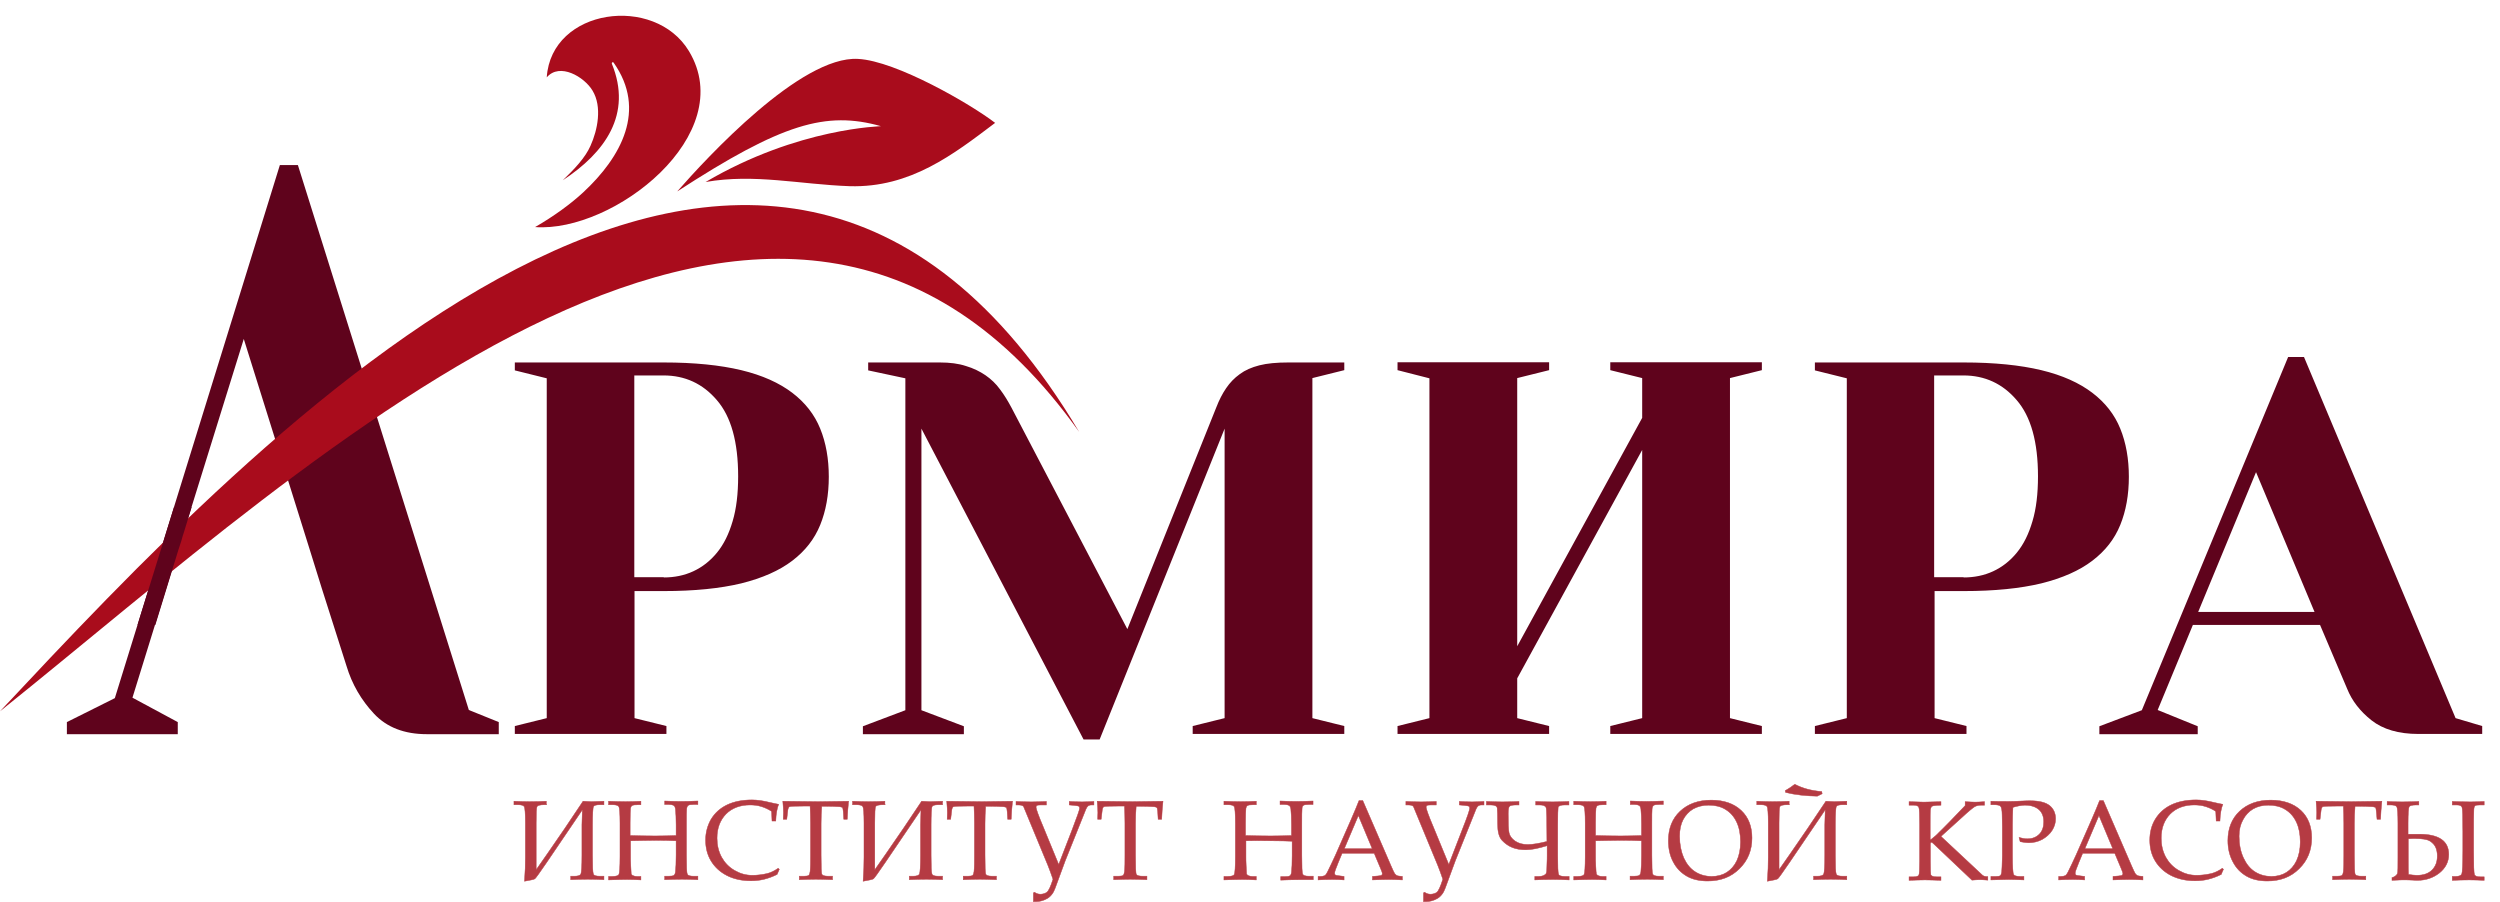
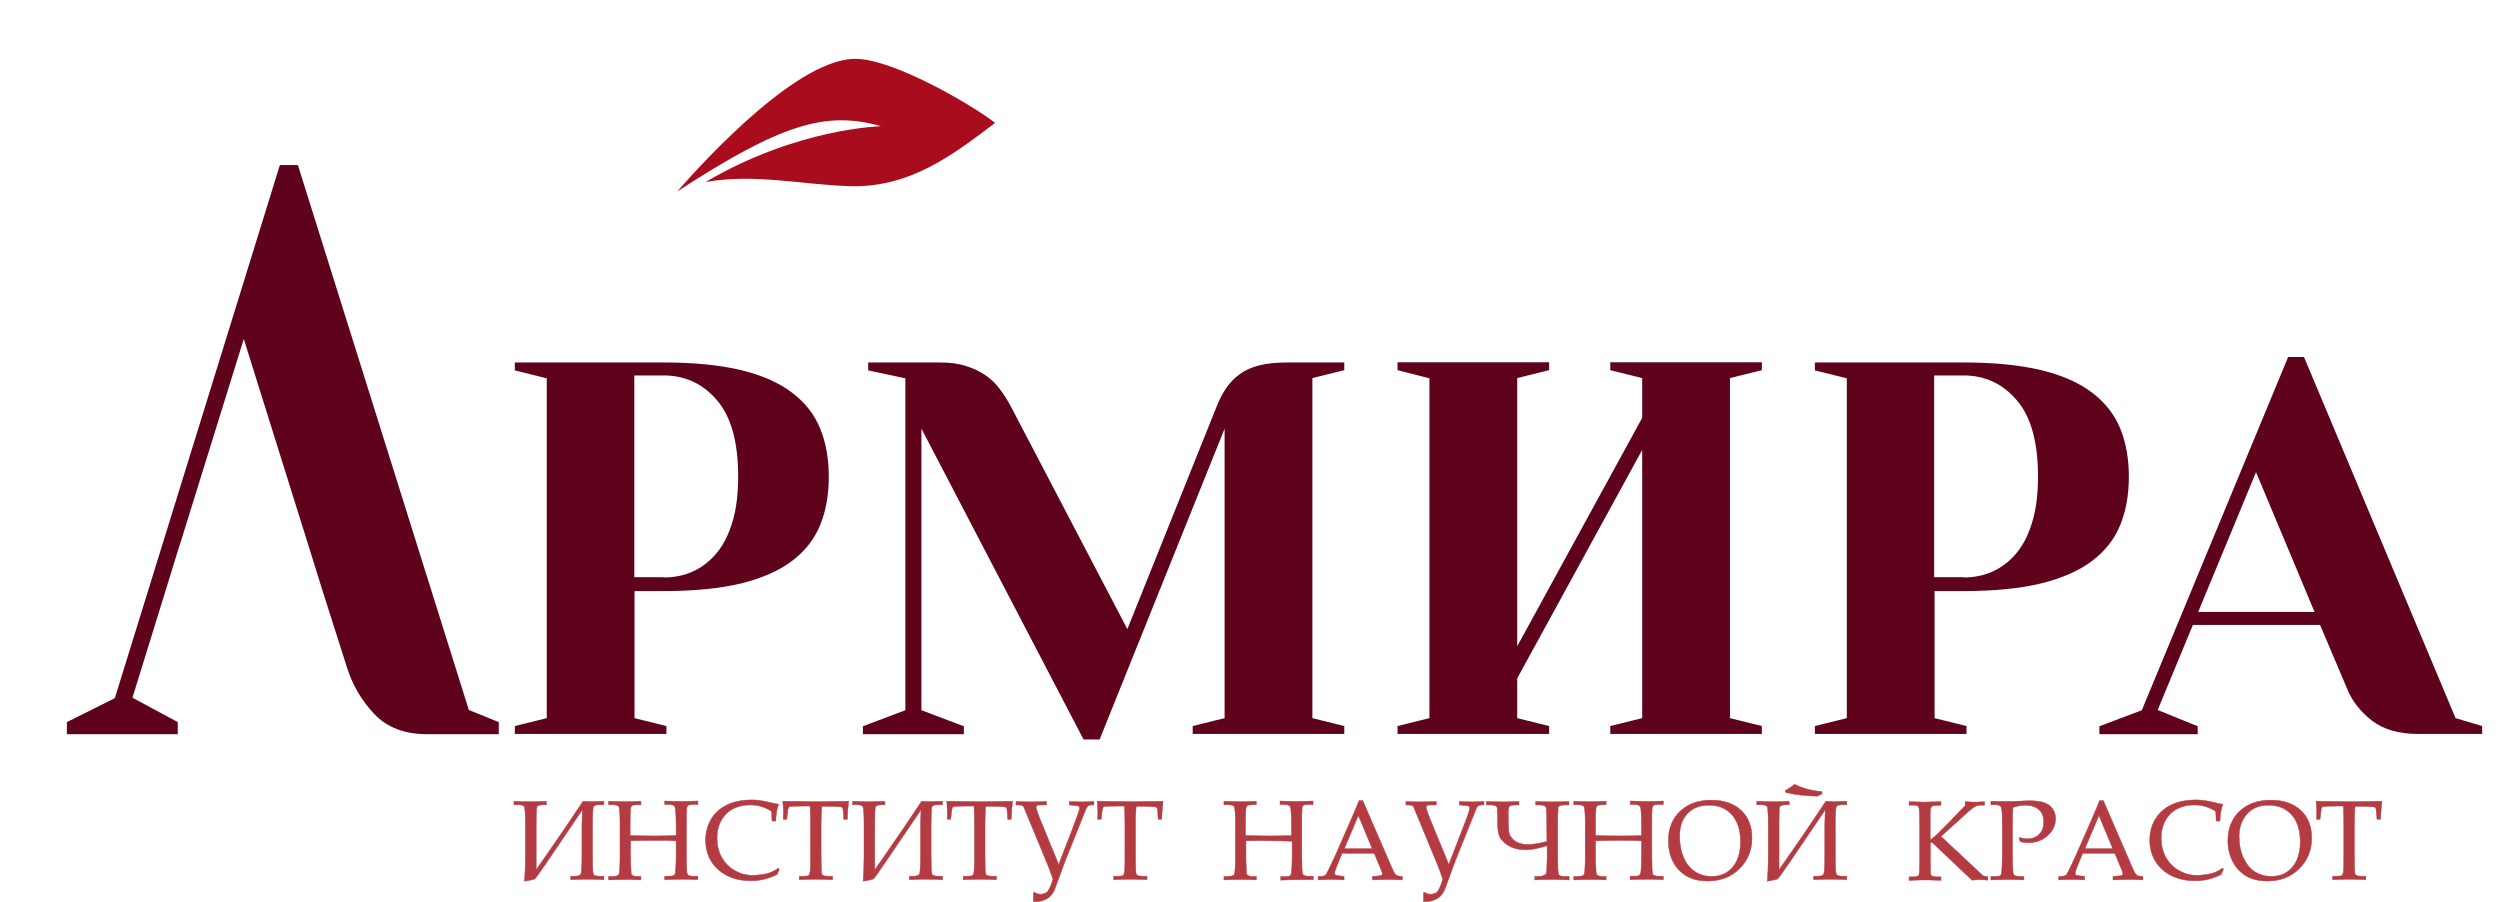
<svg xmlns="http://www.w3.org/2000/svg" width="158" height="57" viewBox="0 0 158 57" fill="none">
  <path fill-rule="evenodd" clip-rule="evenodd" d="M138.924 38.676H146.279L142.581 29.84L138.924 38.676ZM138.896 45.9V46.4H132.68V45.9L135.364 44.886L144.611 22.561H145.612L155.192 45.386L156.875 45.886V46.386H152.842C151.591 46.386 150.604 46.094 149.881 45.525C149.158 44.955 148.643 44.288 148.337 43.524L146.627 39.496H138.59L136.365 44.872L138.896 45.9ZM122.266 37.328V45.386L124.282 45.886V46.386H114.701V45.886L116.718 45.386V23.909L114.701 23.408V22.908H124.115C126.048 22.908 127.675 23.075 129.009 23.394C130.344 23.714 131.415 24.2 132.235 24.825C133.056 25.451 133.64 26.201 134.001 27.09C134.363 27.979 134.544 28.993 134.544 30.132C134.544 31.271 134.363 32.285 134.001 33.175C133.64 34.064 133.056 34.814 132.235 35.439C131.415 36.064 130.344 36.537 129.009 36.87C127.675 37.19 126.048 37.356 124.115 37.356H122.266V37.328ZM124.101 36.495C124.768 36.495 125.394 36.37 125.964 36.106C126.534 35.842 127.035 35.453 127.466 34.925C127.897 34.397 128.217 33.744 128.453 32.938C128.69 32.147 128.801 31.202 128.801 30.104C128.801 27.937 128.356 26.326 127.452 25.284C126.562 24.242 125.436 23.728 124.087 23.728H122.238V36.481H124.101V36.495ZM88.324 23.394V22.894H97.904V23.394L95.888 23.895V40.843L103.786 26.409V23.895L101.77 23.394V22.894H111.35V23.394L109.334 23.895V45.386L111.35 45.886V46.386H101.77V45.886L103.786 45.386V28.437L95.888 42.871V45.386L97.904 45.886V46.386H88.324V45.886L90.34 45.386V23.909L88.324 23.394ZM84.959 22.894V23.394L82.943 23.895V45.386L84.959 45.886V46.386H75.378V45.886L77.395 45.386V27.09L69.497 46.734H68.481L58.234 27.09V44.886L60.917 45.9V46.4H54.535V45.9L57.219 44.886V23.909L54.869 23.408V22.908H59.402C60.027 22.908 60.584 22.978 61.042 23.131C61.515 23.269 61.932 23.478 62.28 23.714C62.642 23.964 62.947 24.256 63.198 24.603C63.462 24.95 63.698 25.339 63.921 25.756L71.249 39.76L76.866 25.756C77.047 25.284 77.255 24.881 77.492 24.534C77.728 24.186 78.006 23.895 78.354 23.645C78.688 23.394 79.105 23.214 79.591 23.089C80.078 22.964 80.69 22.908 81.413 22.908H84.959V22.894ZM40.102 37.328V45.386L42.118 45.886V46.386H32.537V45.886L34.554 45.386V23.909L32.537 23.408V22.908H41.951C43.884 22.908 45.511 23.075 46.846 23.394C48.18 23.714 49.251 24.2 50.072 24.825C50.892 25.451 51.476 26.201 51.837 27.09C52.199 27.979 52.38 28.993 52.38 30.132C52.38 31.271 52.199 32.285 51.837 33.175C51.476 34.064 50.892 34.814 50.072 35.439C49.251 36.064 48.18 36.537 46.846 36.87C45.511 37.19 43.884 37.356 41.951 37.356H40.102V37.328ZM41.951 36.495C42.618 36.495 43.244 36.37 43.814 36.106C44.384 35.842 44.885 35.453 45.316 34.925C45.747 34.397 46.067 33.744 46.303 32.938C46.54 32.147 46.651 31.202 46.651 30.104C46.651 27.937 46.206 26.326 45.302 25.284C44.412 24.242 43.286 23.728 41.937 23.728H40.088V36.481H41.951V36.495Z" fill="#5F031C" />
  <path fill-rule="evenodd" clip-rule="evenodd" d="M11.235 45.636V46.4H4.227V45.636L7.258 44.122L17.687 10.433H18.827L29.631 44.872L31.522 45.636V46.4H26.976C25.557 46.4 24.445 45.969 23.638 45.108C22.832 44.247 22.248 43.247 21.9 42.093L20.343 37.203L19.578 34.745L15.407 21.422L11.569 33.772V33.786L11.444 34.175L11.263 34.731L10.512 37.176L8.371 44.094L11.235 45.636Z" fill="#5F031C" />
-   <path fill-rule="evenodd" clip-rule="evenodd" d="M0 44.955C16.199 27.659 48.125 -6.432 68.203 27.298C49.321 0.792 20.232 28.743 0 44.955Z" fill="#A90C1C" />
-   <path d="M36.862 12.155C39.267 9.919 40.894 6.946 38.781 3.959C38.725 3.89 38.642 3.959 38.669 4.029C39.977 7.224 38.238 9.641 35.569 11.392C36.292 10.697 36.987 9.974 37.321 9.21C37.766 8.224 38.072 6.751 37.446 5.723C36.931 4.862 35.374 3.931 34.554 4.89C34.846 0.514 41.367 -0.361 43.536 3.223C46.734 8.502 38.781 14.712 33.817 14.351C35.026 13.656 36.097 12.864 36.862 12.155Z" fill="#A90C1C" />
  <path d="M44.593 11.503C50.475 8.043 55.759 7.988 55.675 7.974C52.213 7.001 49.432 7.793 42.799 12.1C44.676 9.961 50.614 3.515 54.229 3.723C56.648 3.848 61.376 6.599 62.892 7.766C60.264 9.752 57.538 11.878 53.701 11.767C50.544 11.655 47.666 10.961 44.593 11.503Z" fill="#A90C1C" />
  <path fill-rule="evenodd" clip-rule="evenodd" d="M148.838 50.957C148.81 51.304 148.796 51.679 148.796 52.054V54.041C148.796 54.777 148.81 55.194 148.852 55.264C148.893 55.333 149.019 55.375 149.255 55.375H149.519V55.597C149.102 55.583 148.754 55.569 148.462 55.569C148.17 55.569 147.823 55.583 147.42 55.597V55.375H147.712C147.864 55.375 147.962 55.361 148.017 55.319C148.059 55.277 148.087 55.194 148.101 55.083C148.129 54.805 148.129 54.458 148.129 54.027V52.026C148.129 51.638 148.115 51.276 148.101 50.943H147.739C147.169 50.943 146.849 50.957 146.794 50.985C146.738 51.012 146.696 51.11 146.683 51.304L146.627 51.776H146.404L146.418 51.36C146.418 51.193 146.404 50.957 146.377 50.637C147.642 50.651 148.379 50.665 148.601 50.665L150.534 50.637C150.493 51.026 150.465 51.415 150.451 51.776H150.228L150.187 51.318C150.173 51.165 150.159 51.068 150.131 51.04C150.103 51.012 150.048 50.998 149.964 50.985C149.714 50.971 149.422 50.957 149.088 50.957H148.838ZM141.51 52.846C141.51 53.374 141.607 53.833 141.788 54.221C141.969 54.611 142.205 54.902 142.511 55.097C142.817 55.291 143.165 55.389 143.554 55.389C143.915 55.389 144.235 55.305 144.499 55.138C144.764 54.972 144.986 54.722 145.139 54.402C145.292 54.069 145.376 53.68 145.376 53.207C145.376 52.707 145.292 52.291 145.125 51.943C144.958 51.596 144.722 51.332 144.416 51.151C144.124 50.971 143.763 50.887 143.359 50.887C142.984 50.887 142.664 50.971 142.4 51.123C142.136 51.276 141.913 51.513 141.76 51.804C141.593 52.096 141.51 52.443 141.51 52.846ZM140.801 53.124C140.801 52.36 141.051 51.735 141.538 51.276C142.038 50.804 142.692 50.568 143.512 50.568C144.319 50.568 144.958 50.79 145.417 51.221C145.876 51.651 146.099 52.235 146.099 52.957C146.099 53.735 145.834 54.388 145.306 54.902C144.778 55.43 144.11 55.68 143.29 55.68C142.789 55.68 142.344 55.583 141.983 55.375C141.621 55.166 141.329 54.874 141.121 54.472C140.912 54.083 140.801 53.638 140.801 53.124ZM140.064 51.901L140.036 51.276C139.827 51.137 139.605 51.04 139.382 50.971C139.16 50.901 138.924 50.873 138.673 50.873C138.048 50.873 137.533 51.068 137.158 51.443C136.782 51.832 136.588 52.332 136.588 52.971C136.588 53.416 136.685 53.819 136.88 54.18C137.074 54.527 137.338 54.805 137.7 55.013C138.062 55.222 138.423 55.319 138.826 55.319C139.132 55.319 139.452 55.277 139.758 55.208C139.98 55.152 140.217 55.041 140.453 54.874L140.523 54.944C140.467 55.055 140.425 55.152 140.384 55.264C140.106 55.402 139.841 55.5 139.563 55.569C139.285 55.639 139.007 55.666 138.729 55.666C138.159 55.666 137.658 55.555 137.213 55.333C136.782 55.111 136.449 54.805 136.212 54.416C135.976 54.027 135.865 53.583 135.865 53.096C135.865 52.61 135.976 52.166 136.212 51.776C136.449 51.388 136.782 51.082 137.213 50.873C137.644 50.665 138.173 50.554 138.799 50.554C139.132 50.554 139.508 50.609 139.953 50.721C140.175 50.776 140.356 50.804 140.481 50.832C140.384 51.082 140.314 51.429 140.3 51.888H140.064V51.901ZM131.763 53.638H133.529L132.653 51.54L131.763 53.638ZM133.654 53.93H131.624L131.387 54.499C131.234 54.874 131.151 55.097 131.151 55.18C131.151 55.236 131.165 55.277 131.193 55.291C131.22 55.319 131.29 55.333 131.415 55.347L131.749 55.389V55.611C131.526 55.597 131.276 55.583 130.998 55.583C130.664 55.583 130.372 55.597 130.108 55.611V55.389H130.219C130.386 55.389 130.483 55.361 130.539 55.333C130.581 55.305 130.636 55.236 130.692 55.124C130.859 54.791 131.026 54.43 131.206 54.041L132.166 51.86C132.416 51.276 132.597 50.86 132.694 50.596H132.931L134.71 54.708C134.836 54.986 134.905 55.152 134.947 55.208C134.989 55.264 135.03 55.305 135.086 55.333C135.142 55.361 135.253 55.375 135.434 55.389V55.611C135.128 55.597 134.836 55.583 134.571 55.583C134.321 55.583 133.974 55.597 133.542 55.611V55.389L133.89 55.361C134.015 55.347 134.085 55.333 134.113 55.319C134.14 55.291 134.168 55.264 134.168 55.222C134.168 55.18 134.14 55.069 134.057 54.888L133.654 53.93ZM127.216 51.026C127.202 51.36 127.188 51.721 127.188 52.096V54.083C127.188 54.777 127.216 55.18 127.257 55.264C127.299 55.347 127.438 55.389 127.675 55.389H127.911V55.611C127.494 55.597 127.174 55.583 126.938 55.583C126.729 55.583 126.354 55.597 125.825 55.611V55.389H126.145C126.298 55.389 126.381 55.375 126.423 55.333C126.465 55.291 126.493 55.222 126.507 55.111C126.521 54.999 126.534 54.666 126.548 54.096V52.235L126.534 51.513C126.534 51.207 126.493 51.026 126.437 50.957C126.381 50.887 126.228 50.86 126.006 50.86H125.825V50.637C126.117 50.651 126.493 50.651 126.938 50.651C127.202 50.651 127.494 50.637 127.814 50.623C128.022 50.609 128.189 50.609 128.3 50.609C128.87 50.609 129.274 50.707 129.538 50.915C129.788 51.123 129.913 51.401 129.913 51.749C129.913 51.999 129.844 52.249 129.691 52.485C129.538 52.721 129.329 52.902 129.065 53.055C128.801 53.194 128.509 53.263 128.203 53.263C128.064 53.263 127.883 53.235 127.675 53.194L127.605 52.929C127.814 52.985 127.981 53.013 128.12 53.013C128.439 53.013 128.69 52.916 128.884 52.721C129.079 52.527 129.162 52.263 129.162 51.929C129.162 51.61 129.065 51.346 128.857 51.165C128.648 50.985 128.356 50.887 127.953 50.887C127.73 50.901 127.48 50.943 127.216 51.026ZM122.669 52.86L125.047 55.083L125.269 55.291C125.311 55.333 125.352 55.361 125.408 55.375C125.45 55.389 125.533 55.402 125.631 55.402V55.625C125.436 55.611 125.269 55.597 125.13 55.597C124.977 55.597 124.81 55.611 124.629 55.625L122.224 53.346C122.14 53.263 122.099 53.235 122.071 53.235C122.015 53.235 122.001 53.277 122.001 53.374V54.444C122.001 54.958 122.015 55.25 122.029 55.291C122.071 55.375 122.196 55.416 122.405 55.416H122.669V55.639C122.293 55.625 121.946 55.611 121.654 55.611C121.348 55.611 121.014 55.625 120.653 55.639V55.416H120.931C121.111 55.416 121.223 55.375 121.264 55.319C121.306 55.25 121.32 54.958 121.32 54.43V52.096C121.32 51.457 121.306 51.096 121.264 51.012C121.223 50.929 121.111 50.887 120.931 50.887H120.653V50.665C121.084 50.679 121.39 50.693 121.584 50.693C121.723 50.693 122.085 50.679 122.669 50.665V50.887L122.391 50.901C122.238 50.915 122.127 50.929 122.085 50.971C122.043 51.012 122.015 51.082 122.001 51.179C121.987 51.29 121.988 51.596 121.988 52.11V53.055H122.043C122.238 52.902 122.405 52.763 122.53 52.624C122.669 52.499 122.891 52.263 123.211 51.943L124.198 50.915V50.665C124.449 50.679 124.671 50.693 124.838 50.693C125.019 50.693 125.2 50.679 125.422 50.665V50.887H125.227C125.06 50.887 124.921 50.915 124.796 50.985C124.685 51.054 124.407 51.276 123.99 51.665L122.669 52.86ZM112.852 50.082L112.824 49.971C112.977 49.887 113.116 49.79 113.241 49.706C113.311 49.651 113.38 49.595 113.436 49.568C113.909 49.818 114.465 49.971 115.132 50.026L115.16 50.165L114.854 50.318C114.131 50.304 113.464 50.234 112.852 50.082ZM113.116 50.86H112.963C112.685 50.86 112.532 50.901 112.49 50.971C112.449 51.04 112.435 51.401 112.435 52.013V54.972L113.172 53.916L114.242 52.36L115.397 50.637L115.925 50.665C115.995 50.665 116.259 50.651 116.718 50.637V50.86H116.453C116.217 50.86 116.092 50.901 116.05 50.985C116.022 51.068 115.994 51.457 115.994 52.124V54.055C115.994 54.736 116.008 55.138 116.05 55.236C116.078 55.333 116.217 55.375 116.453 55.375H116.718V55.597C116.426 55.583 116.092 55.569 115.702 55.569C115.299 55.569 114.938 55.583 114.618 55.597V55.375H114.854C115.077 55.375 115.216 55.333 115.258 55.236C115.299 55.138 115.327 54.749 115.327 54.041V52.124C115.327 51.943 115.341 51.624 115.355 51.179L113.102 54.499C112.657 55.152 112.407 55.5 112.351 55.541C112.296 55.583 112.087 55.625 111.698 55.694C111.74 55.124 111.754 54.611 111.754 54.18V52.013C111.754 51.415 111.726 51.068 111.684 50.985C111.642 50.901 111.503 50.86 111.295 50.86H111.03V50.637C111.392 50.651 111.726 50.665 112.018 50.665C112.435 50.665 112.782 50.651 113.074 50.637V50.86H113.116ZM106.15 52.846C106.15 53.374 106.247 53.833 106.414 54.221C106.595 54.611 106.831 54.902 107.137 55.097C107.443 55.291 107.791 55.389 108.18 55.389C108.541 55.389 108.861 55.305 109.125 55.138C109.39 54.972 109.612 54.722 109.765 54.402C109.918 54.069 110.001 53.68 110.001 53.207C110.001 52.707 109.918 52.291 109.751 51.943C109.584 51.596 109.348 51.332 109.042 51.151C108.75 50.971 108.389 50.887 107.985 50.887C107.61 50.887 107.29 50.971 107.012 51.123C106.748 51.276 106.525 51.513 106.372 51.804C106.219 52.096 106.15 52.443 106.15 52.846ZM105.441 53.124C105.441 52.36 105.691 51.735 106.178 51.276C106.678 50.804 107.332 50.568 108.152 50.568C108.959 50.568 109.584 50.79 110.043 51.221C110.502 51.651 110.725 52.235 110.725 52.957C110.725 53.735 110.46 54.388 109.932 54.902C109.404 55.43 108.736 55.68 107.916 55.68C107.415 55.68 106.97 55.583 106.609 55.375C106.247 55.166 105.955 54.874 105.747 54.472C105.538 54.083 105.441 53.638 105.441 53.124ZM100.838 53.138V54.11C100.838 54.277 100.838 54.472 100.852 54.708C100.866 55.027 100.88 55.194 100.894 55.236C100.908 55.264 100.936 55.305 100.991 55.333C101.047 55.361 101.144 55.389 101.269 55.389H101.506V55.611C101.2 55.597 100.908 55.583 100.63 55.583C100.352 55.583 99.962 55.597 99.462 55.611V55.389H99.684C99.934 55.389 100.073 55.347 100.115 55.264C100.157 55.18 100.185 54.805 100.185 54.124V52.026C100.185 51.415 100.157 51.068 100.115 50.985C100.073 50.901 99.934 50.86 99.726 50.86H99.462V50.637C99.851 50.651 100.199 50.665 100.532 50.665C100.866 50.665 101.186 50.651 101.506 50.637V50.86H101.367C101.144 50.86 101.019 50.873 100.963 50.915C100.908 50.943 100.88 51.012 100.866 51.082C100.852 51.207 100.838 51.526 100.838 52.013V52.804C101.255 52.818 101.784 52.832 102.423 52.832C102.966 52.832 103.411 52.818 103.744 52.804V52.124C103.744 51.721 103.73 51.388 103.703 51.123C103.689 51.026 103.661 50.957 103.605 50.915C103.55 50.873 103.438 50.846 103.272 50.846H103.035V50.623C103.397 50.637 103.73 50.651 104.05 50.651C104.398 50.651 104.759 50.637 105.121 50.623V50.846H104.857C104.676 50.846 104.565 50.86 104.509 50.901C104.453 50.943 104.426 51.012 104.412 51.123C104.398 51.235 104.398 51.568 104.398 52.124V54.055C104.398 54.763 104.412 55.166 104.453 55.25C104.495 55.333 104.62 55.375 104.843 55.375H105.121V55.597C104.801 55.583 104.467 55.569 104.12 55.569C103.73 55.569 103.369 55.583 103.021 55.597V55.375H103.258C103.438 55.375 103.55 55.361 103.605 55.319C103.661 55.277 103.689 55.208 103.703 55.097C103.73 54.861 103.744 54.513 103.744 54.041V53.138C103.411 53.124 102.993 53.11 102.479 53.11C101.77 53.124 101.214 53.124 100.838 53.138ZM97.793 53.444C97.251 53.61 96.792 53.708 96.43 53.708C96.124 53.708 95.846 53.666 95.596 53.569C95.346 53.471 95.123 53.319 94.929 53.11C94.734 52.902 94.65 52.554 94.65 52.082C94.65 51.54 94.637 51.207 94.623 51.068C94.609 50.943 94.47 50.873 94.206 50.873H93.941V50.651C94.303 50.665 94.637 50.679 94.942 50.679C95.36 50.679 95.707 50.665 95.999 50.651V50.873H95.846C95.61 50.873 95.457 50.901 95.401 50.957C95.346 51.012 95.318 51.165 95.318 51.429C95.318 52.04 95.332 52.443 95.374 52.638C95.415 52.832 95.54 52.999 95.749 53.152C95.972 53.305 96.236 53.374 96.555 53.374C96.861 53.374 97.265 53.305 97.765 53.18C97.765 51.86 97.751 51.151 97.71 51.04C97.668 50.929 97.529 50.873 97.306 50.873H97.056V50.651C97.362 50.665 97.724 50.679 98.127 50.679C98.447 50.679 98.794 50.665 99.156 50.651V50.873H98.891C98.641 50.873 98.502 50.929 98.474 51.026C98.46 51.137 98.447 51.499 98.447 52.138V54.069C98.447 54.749 98.46 55.152 98.502 55.25C98.53 55.347 98.669 55.389 98.905 55.389H99.17V55.611C98.878 55.597 98.544 55.583 98.154 55.583C97.696 55.583 97.306 55.597 97 55.611V55.389H97.237C97.39 55.389 97.501 55.361 97.584 55.319C97.654 55.277 97.71 55.236 97.724 55.18C97.751 55.124 97.765 54.958 97.765 54.666C97.779 54.374 97.779 54.166 97.779 54.055V53.444H97.793ZM91.188 55.569C91.077 55.236 90.966 54.944 90.868 54.694L89.339 50.998C89.311 50.915 89.186 50.873 88.991 50.873H88.852V50.651C89.172 50.665 89.506 50.679 89.826 50.679C90.104 50.679 90.423 50.665 90.771 50.651V50.873H90.423C90.298 50.873 90.229 50.887 90.187 50.901C90.159 50.929 90.131 50.957 90.131 51.012C90.131 51.11 90.284 51.554 90.604 52.304L91.564 54.638L92.412 52.443C92.732 51.638 92.885 51.179 92.885 51.082C92.885 51.026 92.871 50.985 92.843 50.957C92.815 50.943 92.718 50.915 92.537 50.901L92.231 50.873V50.651C92.523 50.665 92.787 50.679 93.037 50.679C93.232 50.679 93.483 50.665 93.788 50.651V50.873H93.649C93.538 50.873 93.441 50.901 93.385 50.971C93.33 51.026 93.246 51.207 93.135 51.513L91.981 54.388L91.341 56.125C91.23 56.444 91.049 56.667 90.827 56.792C90.604 56.917 90.354 56.986 90.104 56.986C90.076 56.986 90.034 56.986 89.965 56.986V56.43L90.034 56.389C90.145 56.472 90.27 56.514 90.409 56.514C90.549 56.514 90.688 56.472 90.799 56.403C90.91 56.319 91.035 56.041 91.188 55.569ZM84.959 53.638H86.725L85.849 51.54L84.959 53.638ZM86.85 53.93H84.82L84.583 54.499C84.43 54.874 84.347 55.097 84.347 55.18C84.347 55.236 84.361 55.277 84.389 55.291C84.416 55.319 84.486 55.333 84.611 55.347L84.945 55.389V55.611C84.722 55.597 84.472 55.583 84.194 55.583C83.86 55.583 83.568 55.597 83.304 55.611V55.389H83.415C83.582 55.389 83.68 55.361 83.735 55.333C83.777 55.305 83.832 55.236 83.888 55.124C84.055 54.791 84.222 54.43 84.403 54.041L85.362 51.86C85.612 51.276 85.793 50.86 85.89 50.596H86.127L87.907 54.708C88.032 54.986 88.101 55.152 88.143 55.208C88.185 55.264 88.227 55.305 88.282 55.333C88.338 55.361 88.449 55.375 88.63 55.389V55.611C88.324 55.597 88.032 55.583 87.768 55.583C87.517 55.583 87.17 55.597 86.739 55.611V55.389L87.086 55.361C87.211 55.347 87.281 55.333 87.309 55.319C87.337 55.291 87.364 55.264 87.364 55.222C87.364 55.18 87.337 55.069 87.253 54.888L86.85 53.93ZM78.743 53.138V54.11C78.743 54.277 78.743 54.472 78.757 54.708C78.771 55.027 78.785 55.194 78.785 55.236C78.799 55.264 78.827 55.305 78.882 55.333C78.938 55.361 79.035 55.389 79.16 55.389H79.397V55.611C79.091 55.597 78.799 55.583 78.521 55.583C78.243 55.583 77.853 55.597 77.353 55.611V55.389H77.575C77.826 55.389 77.965 55.347 78.006 55.264C78.048 55.18 78.076 54.805 78.076 54.124V52.026C78.076 51.415 78.048 51.068 78.006 50.985C77.965 50.901 77.826 50.86 77.617 50.86H77.353V50.637C77.742 50.651 78.09 50.665 78.424 50.665C78.757 50.665 79.077 50.651 79.397 50.637V50.86H79.244C79.021 50.86 78.896 50.873 78.841 50.915C78.785 50.943 78.757 51.012 78.743 51.082C78.729 51.207 78.716 51.526 78.716 52.013V52.804C79.133 52.818 79.661 52.832 80.301 52.832C80.843 52.832 81.288 52.818 81.622 52.804V52.124C81.622 51.721 81.608 51.388 81.58 51.123C81.566 51.026 81.538 50.957 81.483 50.915C81.427 50.873 81.316 50.846 81.149 50.846H80.899V50.623C81.26 50.637 81.594 50.651 81.914 50.651C82.261 50.651 82.623 50.637 82.984 50.623V50.846H82.72C82.539 50.846 82.428 50.86 82.373 50.901C82.317 50.943 82.289 51.012 82.289 51.123C82.275 51.235 82.275 51.568 82.275 52.124V54.055C82.275 54.763 82.289 55.166 82.331 55.25C82.373 55.333 82.498 55.375 82.72 55.375H82.998V55.597C82.706 55.597 82.386 55.597 82.039 55.597C81.649 55.597 81.288 55.611 80.94 55.625V55.402H81.177C81.357 55.402 81.469 55.389 81.524 55.347C81.58 55.305 81.608 55.236 81.622 55.124C81.649 54.888 81.663 54.541 81.663 54.069V53.166C81.33 53.152 80.912 53.138 80.398 53.138C79.675 53.124 79.119 53.124 78.743 53.138ZM71.805 50.957C71.777 51.304 71.763 51.679 71.763 52.054V54.041C71.763 54.777 71.777 55.194 71.819 55.264C71.86 55.333 71.986 55.375 72.222 55.375H72.486V55.597C72.069 55.583 71.721 55.569 71.429 55.569C71.137 55.569 70.79 55.583 70.386 55.597V55.375H70.678C70.832 55.375 70.929 55.361 70.984 55.319C71.026 55.277 71.054 55.194 71.068 55.083C71.096 54.805 71.096 54.458 71.096 54.027V52.026C71.096 51.638 71.082 51.276 71.068 50.943H70.706C70.136 50.943 69.816 50.957 69.761 50.985C69.705 51.012 69.663 51.11 69.65 51.304L69.594 51.776H69.371L69.385 51.36C69.385 51.193 69.371 50.957 69.344 50.637C70.609 50.651 71.346 50.665 71.568 50.665L73.501 50.637C73.46 51.026 73.432 51.415 73.418 51.776H73.195L73.168 51.318C73.154 51.165 73.14 51.068 73.112 51.04C73.084 51.012 73.028 50.998 72.945 50.985C72.695 50.971 72.403 50.957 72.069 50.957H71.805ZM66.549 55.569C66.438 55.236 66.326 54.944 66.229 54.694L64.699 50.998C64.672 50.915 64.546 50.873 64.352 50.873H64.213V50.651C64.532 50.665 64.866 50.679 65.186 50.679C65.464 50.679 65.784 50.665 66.132 50.651V50.873H65.77C65.645 50.873 65.575 50.887 65.534 50.901C65.506 50.929 65.478 50.957 65.478 51.012C65.478 51.11 65.631 51.554 65.951 52.304L66.91 54.638L67.758 52.443C68.064 51.638 68.231 51.179 68.231 51.082C68.231 51.026 68.217 50.985 68.189 50.957C68.162 50.943 68.064 50.915 67.884 50.901L67.578 50.873V50.651C67.87 50.665 68.134 50.679 68.384 50.679C68.579 50.679 68.829 50.665 69.135 50.651V50.873H68.996C68.885 50.873 68.787 50.901 68.732 50.971C68.676 51.026 68.593 51.207 68.481 51.513L67.327 54.388L66.688 56.125C66.577 56.444 66.396 56.667 66.173 56.792C65.951 56.917 65.701 56.986 65.45 56.986C65.422 56.986 65.381 56.986 65.311 56.986V56.43L65.381 56.389C65.492 56.472 65.617 56.514 65.756 56.514C65.895 56.514 66.034 56.472 66.145 56.403C66.271 56.319 66.396 56.041 66.549 55.569ZM62.294 50.957C62.266 51.304 62.252 51.679 62.252 52.054V54.041C62.252 54.777 62.266 55.194 62.308 55.264C62.349 55.333 62.475 55.375 62.711 55.375H62.975V55.597C62.558 55.583 62.21 55.569 61.918 55.569C61.626 55.569 61.279 55.583 60.876 55.597V55.375H61.168C61.321 55.375 61.418 55.361 61.474 55.319C61.515 55.277 61.543 55.194 61.557 55.083C61.585 54.805 61.585 54.458 61.585 54.027V52.026C61.585 51.638 61.571 51.276 61.557 50.943H61.195C60.625 50.943 60.306 50.957 60.25 50.985C60.194 51.012 60.153 51.11 60.139 51.304L60.083 51.776H59.861L59.874 51.36C59.874 51.193 59.861 50.957 59.833 50.637C61.098 50.651 61.835 50.665 62.057 50.665L63.99 50.637C63.949 51.026 63.921 51.415 63.907 51.776H63.684L63.657 51.318C63.643 51.165 63.629 51.068 63.601 51.04C63.573 51.012 63.517 50.998 63.434 50.985C63.184 50.971 62.892 50.957 62.558 50.957H62.294ZM55.967 50.86H55.814C55.536 50.86 55.383 50.901 55.341 50.971C55.3 51.04 55.286 51.401 55.286 52.013V54.972L56.023 53.916L57.093 52.36L58.248 50.637L58.776 50.665C58.845 50.665 59.11 50.651 59.569 50.637V50.86H59.304C59.068 50.86 58.943 50.901 58.901 50.985C58.873 51.068 58.845 51.457 58.845 52.124V54.055C58.845 54.736 58.859 55.138 58.901 55.236C58.929 55.333 59.068 55.375 59.304 55.375H59.569V55.597C59.276 55.583 58.943 55.569 58.553 55.569C58.15 55.569 57.789 55.583 57.469 55.597V55.375H57.705C57.928 55.375 58.067 55.333 58.108 55.236C58.15 55.138 58.178 54.749 58.178 54.041V52.124C58.178 51.943 58.192 51.624 58.206 51.179L55.953 54.499C55.508 55.152 55.258 55.5 55.202 55.541C55.147 55.583 54.938 55.625 54.549 55.694C54.591 55.124 54.605 54.611 54.605 54.18V52.013C54.605 51.415 54.577 51.068 54.535 50.985C54.493 50.901 54.354 50.86 54.146 50.86H53.881V50.637C54.243 50.651 54.577 50.665 54.869 50.665C55.286 50.665 55.633 50.651 55.925 50.637V50.86H55.967ZM51.935 50.957C51.907 51.304 51.893 51.679 51.893 52.054V54.041C51.893 54.777 51.907 55.194 51.949 55.264C51.99 55.333 52.115 55.375 52.352 55.375H52.616V55.597C52.199 55.583 51.851 55.569 51.559 55.569C51.267 55.569 50.92 55.583 50.516 55.597V55.375H50.808C50.961 55.375 51.059 55.361 51.114 55.319C51.156 55.277 51.184 55.194 51.198 55.083C51.226 54.805 51.226 54.458 51.226 54.027V52.026C51.226 51.638 51.212 51.276 51.198 50.943H50.836C50.266 50.943 49.946 50.957 49.891 50.985C49.835 51.012 49.793 51.11 49.779 51.304L49.724 51.776H49.501L49.515 51.36C49.515 51.193 49.501 50.957 49.474 50.637C50.739 50.651 51.476 50.665 51.698 50.665L53.631 50.637C53.589 51.026 53.562 51.415 53.548 51.776H53.325L53.297 51.318C53.283 51.165 53.27 51.068 53.242 51.04C53.214 51.012 53.158 50.998 53.075 50.985C52.825 50.971 52.533 50.957 52.199 50.957H51.935ZM48.792 51.901L48.764 51.276C48.556 51.137 48.333 51.04 48.111 50.971C47.888 50.901 47.652 50.873 47.402 50.873C46.776 50.873 46.261 51.068 45.886 51.443C45.511 51.832 45.316 52.332 45.316 52.971C45.316 53.416 45.413 53.819 45.608 54.18C45.803 54.527 46.067 54.805 46.428 55.013C46.79 55.222 47.151 55.319 47.555 55.319C47.861 55.319 48.18 55.277 48.486 55.208C48.709 55.152 48.945 55.041 49.182 54.874L49.251 54.944C49.196 55.055 49.154 55.152 49.112 55.264C48.834 55.402 48.57 55.5 48.292 55.569C48.014 55.639 47.735 55.666 47.457 55.666C46.887 55.666 46.373 55.555 45.942 55.333C45.511 55.111 45.177 54.805 44.941 54.416C44.704 54.027 44.593 53.583 44.593 53.096C44.593 52.61 44.718 52.166 44.941 51.776C45.177 51.388 45.511 51.082 45.942 50.873C46.373 50.665 46.901 50.554 47.527 50.554C47.861 50.554 48.236 50.609 48.681 50.721C48.904 50.776 49.084 50.804 49.209 50.832C49.112 51.082 49.042 51.429 49.029 51.888H48.792V51.901ZM39.851 53.138V54.11C39.851 54.277 39.851 54.472 39.865 54.708C39.879 55.027 39.893 55.194 39.893 55.236C39.907 55.264 39.935 55.305 39.99 55.333C40.046 55.361 40.143 55.389 40.269 55.389H40.505V55.611C40.199 55.597 39.907 55.583 39.629 55.583C39.351 55.583 38.962 55.597 38.461 55.611V55.389H38.683C38.934 55.389 39.073 55.347 39.114 55.264C39.156 55.18 39.184 54.805 39.184 54.124V52.026C39.184 51.415 39.156 51.068 39.114 50.985C39.073 50.901 38.934 50.86 38.725 50.86H38.461V50.637C38.85 50.651 39.198 50.665 39.532 50.665C39.865 50.665 40.185 50.651 40.505 50.637V50.86H40.352C40.13 50.86 40.004 50.873 39.949 50.915C39.893 50.943 39.865 51.012 39.851 51.082C39.837 51.207 39.824 51.526 39.824 52.013V52.804C40.241 52.818 40.769 52.832 41.409 52.832C41.951 52.832 42.396 52.818 42.73 52.804V52.124C42.73 51.721 42.716 51.388 42.688 51.123C42.674 51.026 42.646 50.957 42.591 50.915C42.535 50.873 42.424 50.846 42.257 50.846H42.007V50.623C42.368 50.637 42.702 50.651 43.022 50.651C43.369 50.651 43.731 50.637 44.106 50.623V50.846H43.842C43.661 50.846 43.55 50.86 43.495 50.901C43.439 50.943 43.411 51.012 43.397 51.123C43.383 51.235 43.383 51.568 43.383 52.124V54.055C43.383 54.763 43.397 55.166 43.439 55.25C43.481 55.333 43.606 55.375 43.828 55.375H44.106V55.597C43.786 55.583 43.453 55.569 43.105 55.569C42.716 55.569 42.354 55.583 42.007 55.597V55.375H42.243C42.424 55.375 42.535 55.361 42.591 55.319C42.646 55.277 42.674 55.208 42.688 55.097C42.716 54.861 42.73 54.513 42.73 54.041V53.138C42.396 53.124 41.979 53.11 41.464 53.11C40.783 53.124 40.227 53.124 39.851 53.138ZM34.568 50.86H34.415C34.136 50.86 33.983 50.901 33.942 50.971C33.9 51.04 33.886 51.401 33.886 52.013V54.972L34.623 53.916L35.694 52.36L36.848 50.637L37.376 50.665C37.446 50.665 37.71 50.651 38.169 50.637V50.86H37.905C37.668 50.86 37.543 50.901 37.502 50.985C37.474 51.068 37.446 51.457 37.446 52.124V54.055C37.446 54.736 37.46 55.138 37.502 55.236C37.529 55.333 37.668 55.375 37.905 55.375H38.169V55.597C37.877 55.583 37.543 55.569 37.154 55.569C36.751 55.569 36.389 55.583 36.069 55.597V55.375H36.306C36.528 55.375 36.667 55.333 36.709 55.236C36.751 55.138 36.778 54.749 36.778 54.041V52.124C36.778 51.943 36.792 51.624 36.806 51.179L34.554 54.499C34.109 55.152 33.858 55.5 33.803 55.541C33.747 55.583 33.539 55.625 33.149 55.694C33.191 55.124 33.205 54.611 33.205 54.18V52.013C33.205 51.415 33.177 51.068 33.135 50.985C33.094 50.901 32.955 50.86 32.746 50.86H32.482V50.637C32.843 50.651 33.177 50.665 33.469 50.665C33.886 50.665 34.234 50.651 34.526 50.637V50.86H34.568Z" fill="#B53B43" />
  <path d="M148.838 50.957C148.81 51.304 148.796 51.679 148.796 52.054V54.041C148.796 54.777 148.81 55.194 148.852 55.264C148.893 55.333 149.019 55.375 149.255 55.375H149.519V55.597C149.102 55.583 148.754 55.569 148.462 55.569C148.17 55.569 147.823 55.583 147.42 55.597V55.375H147.712C147.864 55.375 147.962 55.361 148.017 55.319C148.059 55.277 148.087 55.194 148.101 55.083C148.129 54.805 148.129 54.458 148.129 54.027V52.026C148.129 51.638 148.115 51.276 148.101 50.943H147.739C147.169 50.943 146.849 50.957 146.794 50.985C146.738 51.012 146.696 51.11 146.683 51.304L146.627 51.776H146.404L146.418 51.36C146.418 51.193 146.404 50.957 146.377 50.637C147.642 50.651 148.379 50.665 148.601 50.665L150.534 50.637C150.493 51.026 150.465 51.415 150.451 51.776H150.228L150.187 51.318C150.173 51.165 150.159 51.068 150.131 51.04C150.103 51.012 150.048 50.998 149.964 50.985C149.714 50.971 149.422 50.957 149.088 50.957H148.838ZM141.51 52.846C141.51 53.374 141.607 53.833 141.788 54.221C141.969 54.611 142.205 54.902 142.511 55.097C142.817 55.291 143.165 55.389 143.554 55.389C143.915 55.389 144.235 55.305 144.499 55.138C144.764 54.972 144.986 54.722 145.139 54.402C145.292 54.069 145.376 53.68 145.376 53.207C145.376 52.707 145.292 52.291 145.125 51.943C144.958 51.596 144.722 51.332 144.416 51.151C144.124 50.971 143.763 50.887 143.359 50.887C142.984 50.887 142.664 50.971 142.4 51.123C142.136 51.276 141.913 51.513 141.76 51.804C141.593 52.096 141.51 52.443 141.51 52.846ZM140.801 53.124C140.801 52.36 141.051 51.735 141.538 51.276C142.038 50.804 142.692 50.568 143.512 50.568C144.319 50.568 144.958 50.79 145.417 51.221C145.876 51.651 146.099 52.235 146.099 52.957C146.099 53.735 145.834 54.388 145.306 54.902C144.778 55.43 144.11 55.68 143.29 55.68C142.789 55.68 142.344 55.583 141.983 55.375C141.621 55.166 141.329 54.874 141.121 54.472C140.912 54.083 140.801 53.638 140.801 53.124ZM140.064 51.901L140.036 51.276C139.827 51.137 139.605 51.04 139.383 50.971C139.16 50.901 138.924 50.873 138.673 50.873C138.048 50.873 137.533 51.068 137.158 51.443C136.782 51.832 136.588 52.332 136.588 52.971C136.588 53.416 136.685 53.819 136.88 54.18C137.074 54.527 137.338 54.805 137.7 55.013C138.062 55.222 138.423 55.319 138.826 55.319C139.132 55.319 139.452 55.277 139.758 55.208C139.98 55.152 140.217 55.041 140.453 54.874L140.523 54.944C140.467 55.055 140.425 55.152 140.384 55.264C140.106 55.402 139.841 55.5 139.563 55.569C139.285 55.639 139.007 55.666 138.729 55.666C138.159 55.666 137.658 55.555 137.213 55.333C136.782 55.111 136.449 54.805 136.212 54.416C135.976 54.027 135.865 53.583 135.865 53.096C135.865 52.61 135.976 52.166 136.212 51.776C136.449 51.388 136.782 51.082 137.213 50.873C137.644 50.665 138.173 50.554 138.799 50.554C139.132 50.554 139.508 50.609 139.953 50.721C140.175 50.776 140.356 50.804 140.481 50.832C140.384 51.082 140.314 51.429 140.3 51.888H140.064V51.901ZM131.763 53.638H133.529L132.653 51.54L131.763 53.638ZM133.654 53.93H131.624L131.387 54.499C131.234 54.874 131.151 55.097 131.151 55.18C131.151 55.236 131.165 55.277 131.193 55.291C131.22 55.319 131.29 55.333 131.415 55.347L131.749 55.389V55.611C131.526 55.597 131.276 55.583 130.998 55.583C130.664 55.583 130.372 55.597 130.108 55.611V55.389H130.219C130.386 55.389 130.483 55.361 130.539 55.333C130.581 55.305 130.636 55.236 130.692 55.124C130.859 54.791 131.026 54.43 131.206 54.041L132.166 51.86C132.416 51.276 132.597 50.86 132.694 50.596H132.931L134.71 54.708C134.836 54.986 134.905 55.152 134.947 55.208C134.989 55.264 135.03 55.305 135.086 55.333C135.142 55.361 135.253 55.375 135.434 55.389V55.611C135.128 55.597 134.836 55.583 134.571 55.583C134.321 55.583 133.974 55.597 133.542 55.611V55.389L133.89 55.361C134.015 55.347 134.085 55.333 134.113 55.319C134.14 55.291 134.168 55.264 134.168 55.222C134.168 55.18 134.14 55.069 134.057 54.888L133.654 53.93ZM127.216 51.026C127.202 51.36 127.188 51.721 127.188 52.096V54.083C127.188 54.777 127.216 55.18 127.257 55.264C127.299 55.347 127.438 55.389 127.675 55.389H127.911V55.611C127.494 55.597 127.174 55.583 126.938 55.583C126.729 55.583 126.354 55.597 125.825 55.611V55.389H126.145C126.298 55.389 126.381 55.375 126.423 55.333C126.465 55.291 126.493 55.222 126.507 55.111C126.52 54.999 126.534 54.666 126.548 54.096V52.235L126.534 51.513C126.534 51.207 126.493 51.026 126.437 50.957C126.381 50.887 126.228 50.86 126.006 50.86H125.825V50.637C126.117 50.651 126.493 50.651 126.938 50.651C127.202 50.651 127.494 50.637 127.814 50.623C128.022 50.609 128.189 50.609 128.3 50.609C128.87 50.609 129.274 50.707 129.538 50.915C129.788 51.123 129.913 51.401 129.913 51.749C129.913 51.999 129.844 52.249 129.691 52.485C129.538 52.721 129.329 52.902 129.065 53.055C128.801 53.194 128.509 53.263 128.203 53.263C128.064 53.263 127.883 53.235 127.675 53.194L127.605 52.929C127.814 52.985 127.981 53.013 128.12 53.013C128.439 53.013 128.69 52.916 128.884 52.721C129.079 52.527 129.162 52.263 129.162 51.929C129.162 51.61 129.065 51.346 128.857 51.165C128.648 50.985 128.356 50.887 127.953 50.887C127.73 50.901 127.48 50.943 127.216 51.026ZM122.669 52.86L125.047 55.083L125.269 55.291C125.311 55.333 125.352 55.361 125.408 55.375C125.45 55.389 125.533 55.402 125.631 55.402V55.625C125.436 55.611 125.269 55.597 125.13 55.597C124.977 55.597 124.81 55.611 124.629 55.625L122.224 53.346C122.14 53.263 122.099 53.235 122.071 53.235C122.015 53.235 122.001 53.277 122.001 53.374V54.444C122.001 54.958 122.015 55.25 122.029 55.291C122.071 55.375 122.196 55.416 122.405 55.416H122.669V55.639C122.293 55.625 121.946 55.611 121.654 55.611C121.348 55.611 121.014 55.625 120.653 55.639V55.416H120.931C121.111 55.416 121.223 55.375 121.264 55.319C121.306 55.25 121.32 54.958 121.32 54.43V52.096C121.32 51.457 121.306 51.096 121.264 51.012C121.223 50.929 121.111 50.887 120.931 50.887H120.653V50.665C121.084 50.679 121.39 50.693 121.584 50.693C121.723 50.693 122.085 50.679 122.669 50.665V50.887L122.391 50.901C122.238 50.915 122.127 50.929 122.085 50.971C122.043 51.012 122.015 51.082 122.001 51.179C121.987 51.29 121.988 51.596 121.988 52.11V53.055H122.043C122.238 52.902 122.405 52.763 122.53 52.624C122.669 52.499 122.891 52.263 123.211 51.943L124.198 50.915V50.665C124.449 50.679 124.671 50.693 124.838 50.693C125.019 50.693 125.2 50.679 125.422 50.665V50.887H125.227C125.06 50.887 124.921 50.915 124.796 50.985C124.685 51.054 124.407 51.276 123.99 51.665L122.669 52.86ZM112.852 50.082L112.824 49.971C112.977 49.887 113.116 49.79 113.241 49.706C113.311 49.651 113.38 49.595 113.436 49.568C113.909 49.818 114.465 49.971 115.132 50.026L115.16 50.165L114.854 50.318C114.131 50.304 113.464 50.234 112.852 50.082ZM113.116 50.86H112.963C112.685 50.86 112.532 50.901 112.49 50.971C112.449 51.04 112.435 51.401 112.435 52.013V54.972L113.172 53.916L114.242 52.36L115.397 50.637L115.925 50.665C115.995 50.665 116.259 50.651 116.718 50.637V50.86H116.453C116.217 50.86 116.092 50.901 116.05 50.985C116.022 51.068 115.994 51.457 115.994 52.124V54.055C115.994 54.736 116.008 55.138 116.05 55.236C116.078 55.333 116.217 55.375 116.453 55.375H116.718V55.597C116.426 55.583 116.092 55.569 115.702 55.569C115.299 55.569 114.938 55.583 114.618 55.597V55.375H114.854C115.077 55.375 115.216 55.333 115.258 55.236C115.299 55.138 115.327 54.749 115.327 54.041V52.124C115.327 51.943 115.341 51.624 115.355 51.179L113.102 54.499C112.657 55.152 112.407 55.5 112.351 55.541C112.296 55.583 112.087 55.625 111.698 55.694C111.74 55.124 111.754 54.611 111.754 54.18V52.013C111.754 51.415 111.726 51.068 111.684 50.985C111.642 50.901 111.503 50.86 111.295 50.86H111.03V50.637C111.392 50.651 111.726 50.665 112.018 50.665C112.435 50.665 112.782 50.651 113.074 50.637V50.86H113.116ZM106.15 52.846C106.15 53.374 106.247 53.833 106.414 54.221C106.595 54.611 106.831 54.902 107.137 55.097C107.443 55.291 107.791 55.389 108.18 55.389C108.541 55.389 108.861 55.305 109.125 55.138C109.39 54.972 109.612 54.722 109.765 54.402C109.918 54.069 110.001 53.68 110.001 53.207C110.001 52.707 109.918 52.291 109.751 51.943C109.584 51.596 109.348 51.332 109.042 51.151C108.75 50.971 108.389 50.887 107.985 50.887C107.61 50.887 107.29 50.971 107.012 51.123C106.748 51.276 106.525 51.513 106.372 51.804C106.219 52.096 106.15 52.443 106.15 52.846ZM105.441 53.124C105.441 52.36 105.691 51.735 106.178 51.276C106.678 50.804 107.332 50.568 108.152 50.568C108.959 50.568 109.584 50.79 110.043 51.221C110.502 51.651 110.725 52.235 110.725 52.957C110.725 53.735 110.46 54.388 109.932 54.902C109.404 55.43 108.736 55.68 107.916 55.68C107.415 55.68 106.97 55.583 106.609 55.375C106.247 55.166 105.955 54.874 105.747 54.472C105.538 54.083 105.441 53.638 105.441 53.124ZM100.838 53.138V54.11C100.838 54.277 100.838 54.472 100.852 54.708C100.866 55.027 100.88 55.194 100.894 55.236C100.908 55.264 100.936 55.305 100.991 55.333C101.047 55.361 101.144 55.389 101.269 55.389H101.506V55.611C101.2 55.597 100.908 55.583 100.63 55.583C100.352 55.583 99.962 55.597 99.462 55.611V55.389H99.684C99.934 55.389 100.073 55.347 100.115 55.264C100.157 55.18 100.185 54.805 100.185 54.124V52.026C100.185 51.415 100.157 51.068 100.115 50.985C100.073 50.901 99.934 50.86 99.726 50.86H99.462V50.637C99.851 50.651 100.199 50.665 100.532 50.665C100.866 50.665 101.186 50.651 101.506 50.637V50.86H101.367C101.144 50.86 101.019 50.873 100.963 50.915C100.908 50.943 100.88 51.012 100.866 51.082C100.852 51.207 100.838 51.526 100.838 52.013V52.804C101.255 52.818 101.784 52.832 102.423 52.832C102.966 52.832 103.411 52.818 103.744 52.804V52.124C103.744 51.721 103.73 51.388 103.703 51.123C103.689 51.026 103.661 50.957 103.605 50.915C103.55 50.873 103.438 50.846 103.272 50.846H103.035V50.623C103.397 50.637 103.73 50.651 104.05 50.651C104.398 50.651 104.759 50.637 105.121 50.623V50.846H104.857C104.676 50.846 104.565 50.86 104.509 50.901C104.453 50.943 104.426 51.012 104.412 51.123C104.398 51.235 104.398 51.568 104.398 52.124V54.055C104.398 54.763 104.412 55.166 104.453 55.25C104.495 55.333 104.62 55.375 104.843 55.375H105.121V55.597C104.801 55.583 104.467 55.569 104.12 55.569C103.73 55.569 103.369 55.583 103.021 55.597V55.375H103.258C103.438 55.375 103.55 55.361 103.605 55.319C103.661 55.277 103.689 55.208 103.703 55.097C103.73 54.861 103.744 54.513 103.744 54.041V53.138C103.411 53.124 102.993 53.11 102.479 53.11C101.77 53.124 101.214 53.124 100.838 53.138ZM97.793 53.444C97.251 53.61 96.792 53.708 96.43 53.708C96.124 53.708 95.846 53.666 95.596 53.569C95.346 53.471 95.123 53.319 94.929 53.11C94.734 52.902 94.65 52.554 94.65 52.082C94.65 51.54 94.637 51.207 94.623 51.068C94.609 50.943 94.47 50.873 94.206 50.873H93.941V50.651C94.303 50.665 94.637 50.679 94.942 50.679C95.36 50.679 95.707 50.665 95.999 50.651V50.873H95.846C95.61 50.873 95.457 50.901 95.401 50.957C95.346 51.012 95.318 51.165 95.318 51.429C95.318 52.04 95.332 52.443 95.374 52.638C95.415 52.832 95.54 52.999 95.749 53.152C95.972 53.305 96.236 53.374 96.555 53.374C96.861 53.374 97.265 53.305 97.765 53.18C97.765 51.86 97.751 51.151 97.71 51.04C97.668 50.929 97.529 50.873 97.306 50.873H97.056V50.651C97.362 50.665 97.724 50.679 98.127 50.679C98.447 50.679 98.794 50.665 99.156 50.651V50.873H98.891C98.641 50.873 98.502 50.929 98.474 51.026C98.46 51.137 98.447 51.499 98.447 52.138V54.069C98.447 54.749 98.46 55.152 98.502 55.25C98.53 55.347 98.669 55.389 98.905 55.389H99.17V55.611C98.878 55.597 98.544 55.583 98.154 55.583C97.696 55.583 97.306 55.597 97 55.611V55.389H97.237C97.39 55.389 97.501 55.361 97.584 55.319C97.654 55.277 97.71 55.236 97.724 55.18C97.751 55.124 97.765 54.958 97.765 54.666C97.779 54.374 97.779 54.166 97.779 54.055V53.444H97.793ZM91.188 55.569C91.077 55.236 90.966 54.944 90.868 54.694L89.339 50.998C89.311 50.915 89.186 50.873 88.991 50.873H88.852V50.651C89.172 50.665 89.506 50.679 89.826 50.679C90.104 50.679 90.423 50.665 90.771 50.651V50.873H90.423C90.298 50.873 90.229 50.887 90.187 50.901C90.159 50.929 90.131 50.957 90.131 51.012C90.131 51.11 90.284 51.554 90.604 52.304L91.564 54.638L92.412 52.443C92.732 51.638 92.885 51.179 92.885 51.082C92.885 51.026 92.871 50.985 92.843 50.957C92.815 50.943 92.718 50.915 92.537 50.901L92.231 50.873V50.651C92.523 50.665 92.787 50.679 93.037 50.679C93.232 50.679 93.483 50.665 93.788 50.651V50.873H93.649C93.538 50.873 93.441 50.901 93.385 50.971C93.33 51.026 93.246 51.207 93.135 51.513L91.981 54.388L91.341 56.125C91.23 56.444 91.049 56.667 90.827 56.792C90.604 56.917 90.354 56.986 90.104 56.986C90.076 56.986 90.034 56.986 89.965 56.986V56.43L90.034 56.389C90.145 56.472 90.27 56.514 90.409 56.514C90.549 56.514 90.688 56.472 90.799 56.403C90.91 56.319 91.035 56.041 91.188 55.569ZM84.959 53.638H86.725L85.849 51.54L84.959 53.638ZM86.85 53.93H84.82L84.583 54.499C84.43 54.874 84.347 55.097 84.347 55.18C84.347 55.236 84.361 55.277 84.389 55.291C84.416 55.319 84.486 55.333 84.611 55.347L84.945 55.389V55.611C84.722 55.597 84.472 55.583 84.194 55.583C83.86 55.583 83.568 55.597 83.304 55.611V55.389H83.415C83.582 55.389 83.68 55.361 83.735 55.333C83.777 55.305 83.832 55.236 83.888 55.124C84.055 54.791 84.222 54.43 84.403 54.041L85.362 51.86C85.612 51.276 85.793 50.86 85.89 50.596H86.127L87.907 54.708C88.032 54.986 88.101 55.152 88.143 55.208C88.185 55.264 88.227 55.305 88.282 55.333C88.338 55.361 88.449 55.375 88.63 55.389V55.611C88.324 55.597 88.032 55.583 87.768 55.583C87.517 55.583 87.17 55.597 86.739 55.611V55.389L87.086 55.361C87.211 55.347 87.281 55.333 87.309 55.319C87.337 55.291 87.364 55.264 87.364 55.222C87.364 55.18 87.337 55.069 87.253 54.888L86.85 53.93ZM78.743 53.138V54.11C78.743 54.277 78.743 54.472 78.757 54.708C78.771 55.027 78.785 55.194 78.785 55.236C78.799 55.264 78.827 55.305 78.882 55.333C78.938 55.361 79.035 55.389 79.16 55.389H79.397V55.611C79.091 55.597 78.799 55.583 78.521 55.583C78.243 55.583 77.853 55.597 77.353 55.611V55.389H77.575C77.826 55.389 77.965 55.347 78.006 55.264C78.048 55.18 78.076 54.805 78.076 54.124V52.026C78.076 51.415 78.048 51.068 78.006 50.985C77.965 50.901 77.826 50.86 77.617 50.86H77.353V50.637C77.742 50.651 78.09 50.665 78.424 50.665C78.757 50.665 79.077 50.651 79.397 50.637V50.86H79.244C79.021 50.86 78.896 50.873 78.841 50.915C78.785 50.943 78.757 51.012 78.743 51.082C78.729 51.207 78.716 51.526 78.716 52.013V52.804C79.133 52.818 79.661 52.832 80.301 52.832C80.843 52.832 81.288 52.818 81.622 52.804V52.124C81.622 51.721 81.608 51.388 81.58 51.123C81.566 51.026 81.538 50.957 81.483 50.915C81.427 50.873 81.316 50.846 81.149 50.846H80.899V50.623C81.26 50.637 81.594 50.651 81.914 50.651C82.261 50.651 82.623 50.637 82.984 50.623V50.846H82.72C82.539 50.846 82.428 50.86 82.373 50.901C82.317 50.943 82.289 51.012 82.289 51.123C82.275 51.235 82.275 51.568 82.275 52.124V54.055C82.275 54.763 82.289 55.166 82.331 55.25C82.373 55.333 82.498 55.375 82.72 55.375H82.998V55.597C82.706 55.597 82.386 55.597 82.039 55.597C81.649 55.597 81.288 55.611 80.94 55.625V55.402H81.177C81.357 55.402 81.469 55.389 81.524 55.347C81.58 55.305 81.608 55.236 81.622 55.124C81.649 54.888 81.663 54.541 81.663 54.069V53.166C81.33 53.152 80.912 53.138 80.398 53.138C79.675 53.124 79.119 53.124 78.743 53.138ZM71.805 50.957C71.777 51.304 71.763 51.679 71.763 52.054V54.041C71.763 54.777 71.777 55.194 71.819 55.264C71.86 55.333 71.986 55.375 72.222 55.375H72.486V55.597C72.069 55.583 71.721 55.569 71.429 55.569C71.137 55.569 70.79 55.583 70.386 55.597V55.375H70.678C70.832 55.375 70.929 55.361 70.984 55.319C71.026 55.277 71.054 55.194 71.068 55.083C71.096 54.805 71.096 54.458 71.096 54.027V52.026C71.096 51.638 71.082 51.276 71.068 50.943H70.706C70.136 50.943 69.816 50.957 69.761 50.985C69.705 51.012 69.663 51.11 69.65 51.304L69.594 51.776H69.371L69.385 51.36C69.385 51.193 69.371 50.957 69.344 50.637C70.609 50.651 71.346 50.665 71.568 50.665L73.501 50.637C73.46 51.026 73.432 51.415 73.418 51.776H73.195L73.168 51.318C73.154 51.165 73.14 51.068 73.112 51.04C73.084 51.012 73.028 50.998 72.945 50.985C72.695 50.971 72.403 50.957 72.069 50.957H71.805ZM66.549 55.569C66.438 55.236 66.326 54.944 66.229 54.694L64.699 50.998C64.672 50.915 64.546 50.873 64.352 50.873H64.213V50.651C64.532 50.665 64.866 50.679 65.186 50.679C65.464 50.679 65.784 50.665 66.132 50.651V50.873H65.77C65.645 50.873 65.575 50.887 65.534 50.901C65.506 50.929 65.478 50.957 65.478 51.012C65.478 51.11 65.631 51.554 65.951 52.304L66.91 54.638L67.758 52.443C68.064 51.638 68.231 51.179 68.231 51.082C68.231 51.026 68.217 50.985 68.189 50.957C68.162 50.943 68.064 50.915 67.884 50.901L67.578 50.873V50.651C67.87 50.665 68.134 50.679 68.384 50.679C68.579 50.679 68.829 50.665 69.135 50.651V50.873H68.996C68.885 50.873 68.787 50.901 68.732 50.971C68.676 51.026 68.593 51.207 68.481 51.513L67.327 54.388L66.688 56.125C66.577 56.444 66.396 56.667 66.173 56.792C65.951 56.917 65.701 56.986 65.45 56.986C65.422 56.986 65.381 56.986 65.311 56.986V56.43L65.381 56.389C65.492 56.472 65.617 56.514 65.756 56.514C65.895 56.514 66.034 56.472 66.145 56.403C66.271 56.319 66.396 56.041 66.549 55.569ZM62.294 50.957C62.266 51.304 62.252 51.679 62.252 52.054V54.041C62.252 54.777 62.266 55.194 62.308 55.264C62.349 55.333 62.475 55.375 62.711 55.375H62.975V55.597C62.558 55.583 62.21 55.569 61.918 55.569C61.626 55.569 61.279 55.583 60.876 55.597V55.375H61.168C61.321 55.375 61.418 55.361 61.474 55.319C61.515 55.277 61.543 55.194 61.557 55.083C61.585 54.805 61.585 54.458 61.585 54.027V52.026C61.585 51.638 61.571 51.276 61.557 50.943H61.195C60.625 50.943 60.306 50.957 60.25 50.985C60.194 51.012 60.153 51.11 60.139 51.304L60.083 51.776H59.861L59.874 51.36C59.874 51.193 59.861 50.957 59.833 50.637C61.098 50.651 61.835 50.665 62.057 50.665L63.99 50.637C63.949 51.026 63.921 51.415 63.907 51.776H63.684L63.657 51.318C63.643 51.165 63.629 51.068 63.601 51.04C63.573 51.012 63.517 50.998 63.434 50.985C63.184 50.971 62.892 50.957 62.558 50.957H62.294ZM55.967 50.86H55.814C55.536 50.86 55.383 50.901 55.341 50.971C55.3 51.04 55.286 51.401 55.286 52.013V54.972L56.023 53.916L57.093 52.36L58.248 50.637L58.776 50.665C58.845 50.665 59.11 50.651 59.569 50.637V50.86H59.304C59.068 50.86 58.943 50.901 58.901 50.985C58.873 51.068 58.845 51.457 58.845 52.124V54.055C58.845 54.736 58.859 55.138 58.901 55.236C58.929 55.333 59.068 55.375 59.304 55.375H59.569V55.597C59.276 55.583 58.943 55.569 58.553 55.569C58.15 55.569 57.789 55.583 57.469 55.597V55.375H57.705C57.928 55.375 58.067 55.333 58.108 55.236C58.15 55.138 58.178 54.749 58.178 54.041V52.124C58.178 51.943 58.192 51.624 58.206 51.179L55.953 54.499C55.508 55.152 55.258 55.5 55.202 55.541C55.147 55.583 54.938 55.625 54.549 55.694C54.591 55.124 54.605 54.611 54.605 54.18V52.013C54.605 51.415 54.577 51.068 54.535 50.985C54.493 50.901 54.354 50.86 54.146 50.86H53.881V50.637C54.243 50.651 54.577 50.665 54.869 50.665C55.286 50.665 55.633 50.651 55.925 50.637V50.86H55.967ZM51.935 50.957C51.907 51.304 51.893 51.679 51.893 52.054V54.041C51.893 54.777 51.907 55.194 51.949 55.264C51.99 55.333 52.115 55.375 52.352 55.375H52.616V55.597C52.199 55.583 51.851 55.569 51.559 55.569C51.267 55.569 50.92 55.583 50.516 55.597V55.375H50.808C50.961 55.375 51.059 55.361 51.114 55.319C51.156 55.277 51.184 55.194 51.198 55.083C51.226 54.805 51.226 54.458 51.226 54.027V52.026C51.226 51.638 51.212 51.276 51.198 50.943H50.836C50.266 50.943 49.946 50.957 49.891 50.985C49.835 51.012 49.793 51.11 49.779 51.304L49.724 51.776H49.501L49.515 51.36C49.515 51.193 49.501 50.957 49.474 50.637C50.739 50.651 51.476 50.665 51.698 50.665L53.631 50.637C53.589 51.026 53.562 51.415 53.548 51.776H53.325L53.297 51.318C53.283 51.165 53.27 51.068 53.242 51.04C53.214 51.012 53.158 50.998 53.075 50.985C52.825 50.971 52.533 50.957 52.199 50.957H51.935ZM48.792 51.901L48.764 51.276C48.556 51.137 48.333 51.04 48.111 50.971C47.888 50.901 47.652 50.873 47.402 50.873C46.776 50.873 46.261 51.068 45.886 51.443C45.511 51.832 45.316 52.332 45.316 52.971C45.316 53.416 45.413 53.819 45.608 54.18C45.803 54.527 46.067 54.805 46.428 55.013C46.79 55.222 47.151 55.319 47.555 55.319C47.861 55.319 48.18 55.277 48.486 55.208C48.709 55.152 48.945 55.041 49.182 54.874L49.251 54.944C49.196 55.055 49.154 55.152 49.112 55.264C48.834 55.402 48.57 55.5 48.292 55.569C48.014 55.639 47.735 55.666 47.457 55.666C46.887 55.666 46.373 55.555 45.942 55.333C45.511 55.111 45.177 54.805 44.941 54.416C44.704 54.027 44.593 53.583 44.593 53.096C44.593 52.61 44.718 52.166 44.941 51.776C45.177 51.388 45.511 51.082 45.942 50.873C46.373 50.665 46.901 50.554 47.527 50.554C47.861 50.554 48.236 50.609 48.681 50.721C48.904 50.776 49.084 50.804 49.209 50.832C49.112 51.082 49.042 51.429 49.029 51.888H48.792V51.901ZM39.851 53.138V54.11C39.851 54.277 39.851 54.472 39.865 54.708C39.879 55.027 39.893 55.194 39.893 55.236C39.907 55.264 39.935 55.305 39.99 55.333C40.046 55.361 40.143 55.389 40.269 55.389H40.505V55.611C40.199 55.597 39.907 55.583 39.629 55.583C39.351 55.583 38.962 55.597 38.461 55.611V55.389H38.683C38.934 55.389 39.073 55.347 39.114 55.264C39.156 55.18 39.184 54.805 39.184 54.124V52.026C39.184 51.415 39.156 51.068 39.114 50.985C39.073 50.901 38.934 50.86 38.725 50.86H38.461V50.637C38.85 50.651 39.198 50.665 39.532 50.665C39.865 50.665 40.185 50.651 40.505 50.637V50.86H40.352C40.13 50.86 40.004 50.873 39.949 50.915C39.893 50.943 39.865 51.012 39.851 51.082C39.837 51.207 39.824 51.526 39.824 52.013V52.804C40.241 52.818 40.769 52.832 41.409 52.832C41.951 52.832 42.396 52.818 42.73 52.804V52.124C42.73 51.721 42.716 51.388 42.688 51.123C42.674 51.026 42.646 50.957 42.591 50.915C42.535 50.873 42.424 50.846 42.257 50.846H42.007V50.623C42.368 50.637 42.702 50.651 43.022 50.651C43.369 50.651 43.731 50.637 44.106 50.623V50.846H43.842C43.661 50.846 43.55 50.86 43.495 50.901C43.439 50.943 43.411 51.012 43.397 51.123C43.383 51.235 43.383 51.568 43.383 52.124V54.055C43.383 54.763 43.397 55.166 43.439 55.25C43.481 55.333 43.606 55.375 43.828 55.375H44.106V55.597C43.786 55.583 43.453 55.569 43.105 55.569C42.716 55.569 42.354 55.583 42.007 55.597V55.375H42.243C42.424 55.375 42.535 55.361 42.591 55.319C42.646 55.277 42.674 55.208 42.688 55.097C42.716 54.861 42.73 54.513 42.73 54.041V53.138C42.396 53.124 41.979 53.11 41.464 53.11C40.783 53.124 40.227 53.124 39.851 53.138ZM34.568 50.86H34.415C34.136 50.86 33.983 50.901 33.942 50.971C33.9 51.04 33.886 51.401 33.886 52.013V54.972L34.623 53.916L35.694 52.36L36.848 50.637L37.376 50.665C37.446 50.665 37.71 50.651 38.169 50.637V50.86H37.905C37.668 50.86 37.543 50.901 37.502 50.985C37.474 51.068 37.446 51.457 37.446 52.124V54.055C37.446 54.736 37.46 55.138 37.502 55.236C37.529 55.333 37.668 55.375 37.905 55.375H38.169V55.597C37.877 55.583 37.543 55.569 37.154 55.569C36.751 55.569 36.389 55.583 36.069 55.597V55.375H36.306C36.528 55.375 36.667 55.333 36.709 55.236C36.751 55.138 36.778 54.749 36.778 54.041V52.124C36.778 51.943 36.792 51.624 36.806 51.179L34.554 54.499C34.109 55.152 33.858 55.5 33.803 55.541C33.747 55.583 33.539 55.625 33.149 55.694C33.191 55.124 33.205 54.611 33.205 54.18V52.013C33.205 51.415 33.177 51.068 33.135 50.985C33.094 50.901 32.955 50.86 32.746 50.86H32.482V50.637C32.843 50.651 33.177 50.665 33.469 50.665C33.886 50.665 34.234 50.651 34.526 50.637V50.86H34.568Z" stroke="#B53B43" stroke-width="0.028" stroke-miterlimit="22.926" />
-   <path fill-rule="evenodd" clip-rule="evenodd" d="M154.97 55.389H155.192C155.415 55.389 155.54 55.333 155.582 55.236C155.623 55.138 155.651 54.624 155.651 53.735V52.554C155.651 51.624 155.637 51.11 155.596 51.012C155.554 50.915 155.443 50.873 155.262 50.873H154.984V50.651C155.373 50.665 155.749 50.679 156.138 50.679C156.458 50.679 156.736 50.665 157 50.651V50.873H156.736C156.569 50.873 156.472 50.887 156.416 50.929C156.374 50.971 156.346 51.068 156.346 51.235C156.333 51.485 156.333 51.929 156.333 52.568V53.777C156.333 54.68 156.346 55.18 156.388 55.277C156.43 55.375 156.555 55.416 156.764 55.416H157V55.639C156.708 55.625 156.402 55.611 156.054 55.611C155.665 55.611 155.304 55.625 154.984 55.639V55.389H154.97ZM152.217 55.264C152.397 55.291 152.578 55.319 152.745 55.319C153.162 55.319 153.482 55.208 153.705 54.986C153.927 54.763 154.038 54.472 154.038 54.096C154.038 53.916 154.01 53.735 153.941 53.569C153.871 53.402 153.746 53.263 153.566 53.152C153.385 53.041 153.065 52.999 152.634 52.999C152.495 52.999 152.342 52.999 152.203 53.013V54.249C152.203 54.777 152.203 55.111 152.217 55.264ZM151.216 55.458L151.327 55.402C151.424 55.347 151.494 55.277 151.521 55.194C151.549 55.111 151.549 54.763 151.549 54.166V52.026C151.549 51.429 151.521 51.082 151.48 50.998C151.438 50.915 151.299 50.873 151.09 50.873H150.868V50.651C151.146 50.665 151.466 50.679 151.813 50.679C152.231 50.679 152.578 50.665 152.87 50.651V50.873H152.717C152.453 50.873 152.3 50.915 152.258 50.985C152.217 51.054 152.189 51.401 152.189 52.04V52.721H152.898C154.136 52.721 154.761 53.152 154.761 53.999C154.761 54.458 154.567 54.847 154.177 55.166C153.788 55.472 153.329 55.639 152.773 55.639C152.717 55.639 152.62 55.639 152.495 55.625C152.258 55.611 152.078 55.611 151.939 55.611C151.8 55.611 151.647 55.611 151.466 55.625C151.327 55.625 151.229 55.639 151.174 55.639V55.458H151.216Z" fill="#B53B43" />
-   <path d="M154.97 55.389H155.192C155.415 55.389 155.54 55.333 155.582 55.236C155.623 55.138 155.651 54.624 155.651 53.735V52.554C155.651 51.624 155.637 51.11 155.596 51.012C155.554 50.915 155.443 50.873 155.262 50.873H154.984V50.651C155.373 50.665 155.749 50.679 156.138 50.679C156.458 50.679 156.736 50.665 157 50.651V50.873H156.736C156.569 50.873 156.472 50.887 156.416 50.929C156.374 50.971 156.346 51.068 156.346 51.235C156.333 51.485 156.333 51.929 156.333 52.568V53.777C156.333 54.68 156.346 55.18 156.388 55.277C156.43 55.375 156.555 55.416 156.764 55.416H157V55.639C156.708 55.625 156.402 55.611 156.054 55.611C155.665 55.611 155.304 55.625 154.984 55.639V55.389H154.97ZM152.217 55.264C152.397 55.291 152.578 55.319 152.745 55.319C153.162 55.319 153.482 55.208 153.705 54.986C153.927 54.763 154.038 54.472 154.038 54.096C154.038 53.916 154.01 53.735 153.941 53.569C153.871 53.402 153.746 53.263 153.566 53.152C153.385 53.041 153.065 52.999 152.634 52.999C152.495 52.999 152.342 52.999 152.203 53.013V54.249C152.203 54.777 152.203 55.111 152.217 55.264ZM151.216 55.458L151.327 55.402C151.424 55.347 151.494 55.277 151.521 55.194C151.549 55.111 151.549 54.763 151.549 54.166V52.026C151.549 51.429 151.521 51.082 151.48 50.998C151.438 50.915 151.299 50.873 151.09 50.873H150.868V50.651C151.146 50.665 151.466 50.679 151.813 50.679C152.231 50.679 152.578 50.665 152.87 50.651V50.873H152.717C152.453 50.873 152.3 50.915 152.258 50.985C152.217 51.054 152.189 51.401 152.189 52.04V52.721H152.898C154.136 52.721 154.761 53.152 154.761 53.999C154.761 54.458 154.567 54.847 154.177 55.166C153.788 55.472 153.329 55.639 152.773 55.639C152.717 55.639 152.62 55.639 152.495 55.625C152.258 55.611 152.078 55.611 151.939 55.611C151.8 55.611 151.647 55.611 151.466 55.625C151.327 55.625 151.229 55.639 151.174 55.639V55.458H151.216Z" stroke="#B53B43" stroke-width="0.028" stroke-miterlimit="22.926" />
-   <path fill-rule="evenodd" clip-rule="evenodd" d="M8.691 39.496L10.999 32.049H12.111L11.583 33.772L11.569 33.8L11.458 34.189L11.277 34.745L10.526 37.19L9.817 39.496H8.691Z" fill="#5F031C" />
</svg>